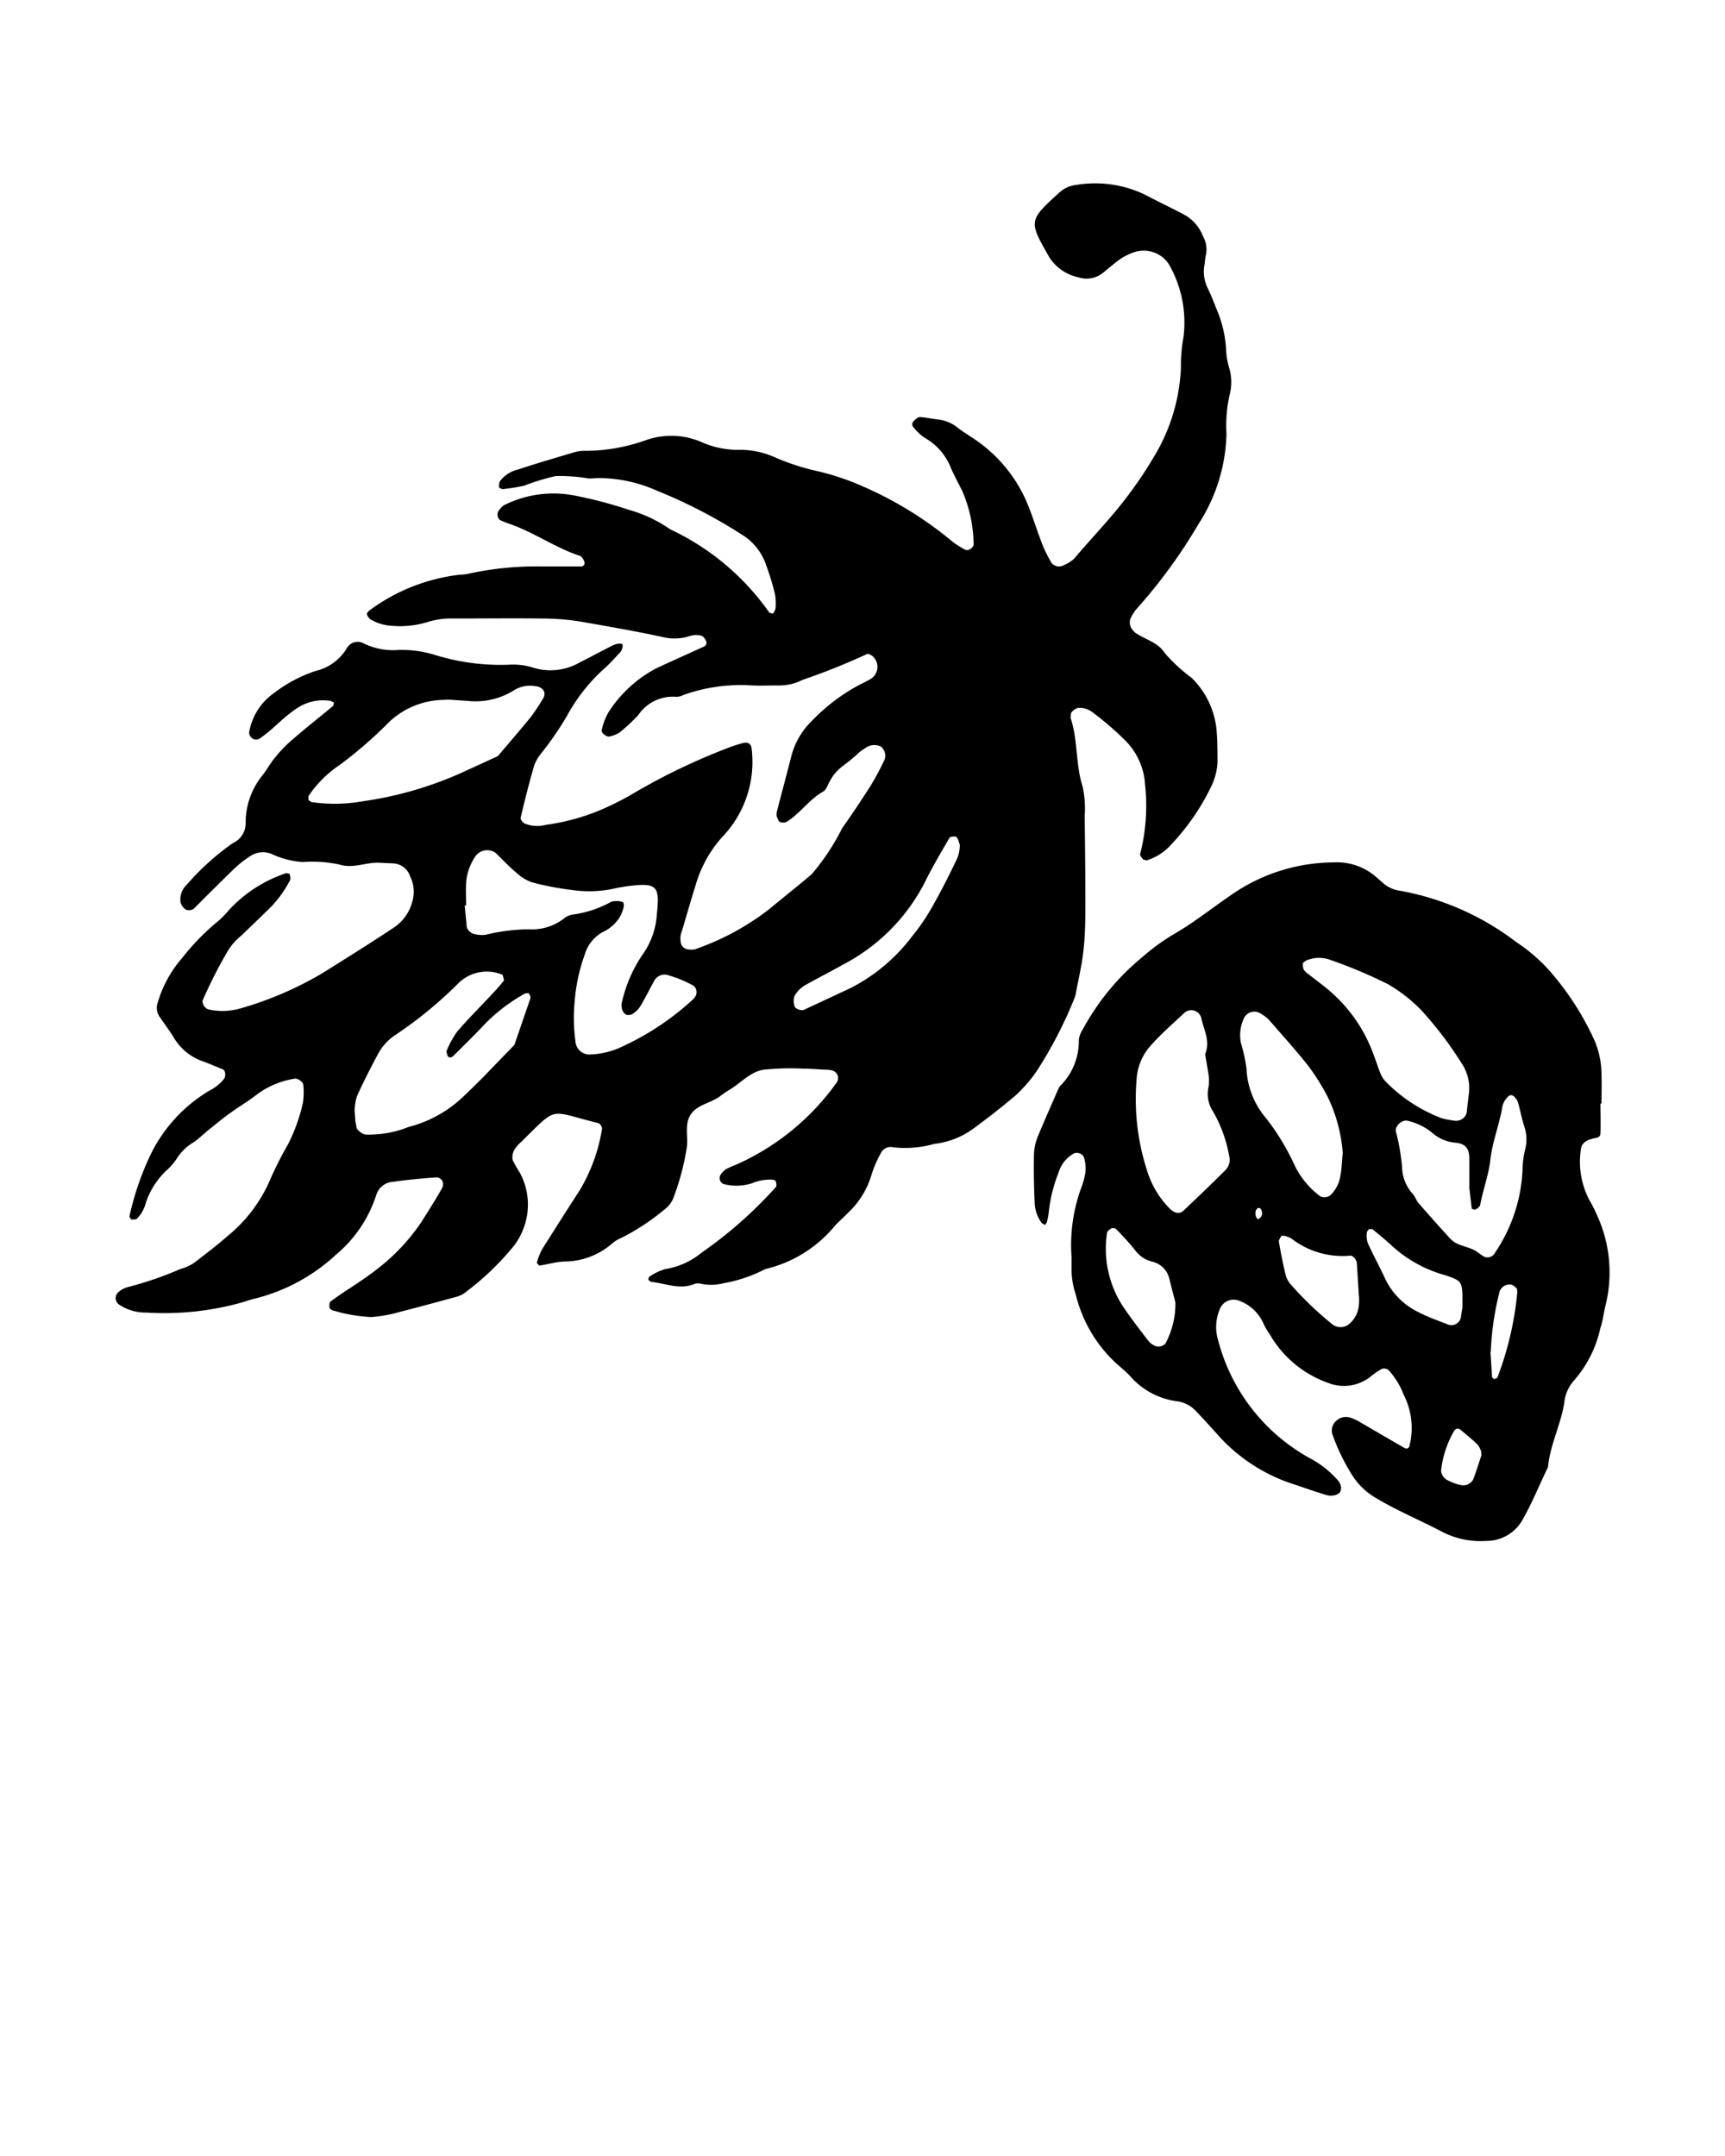
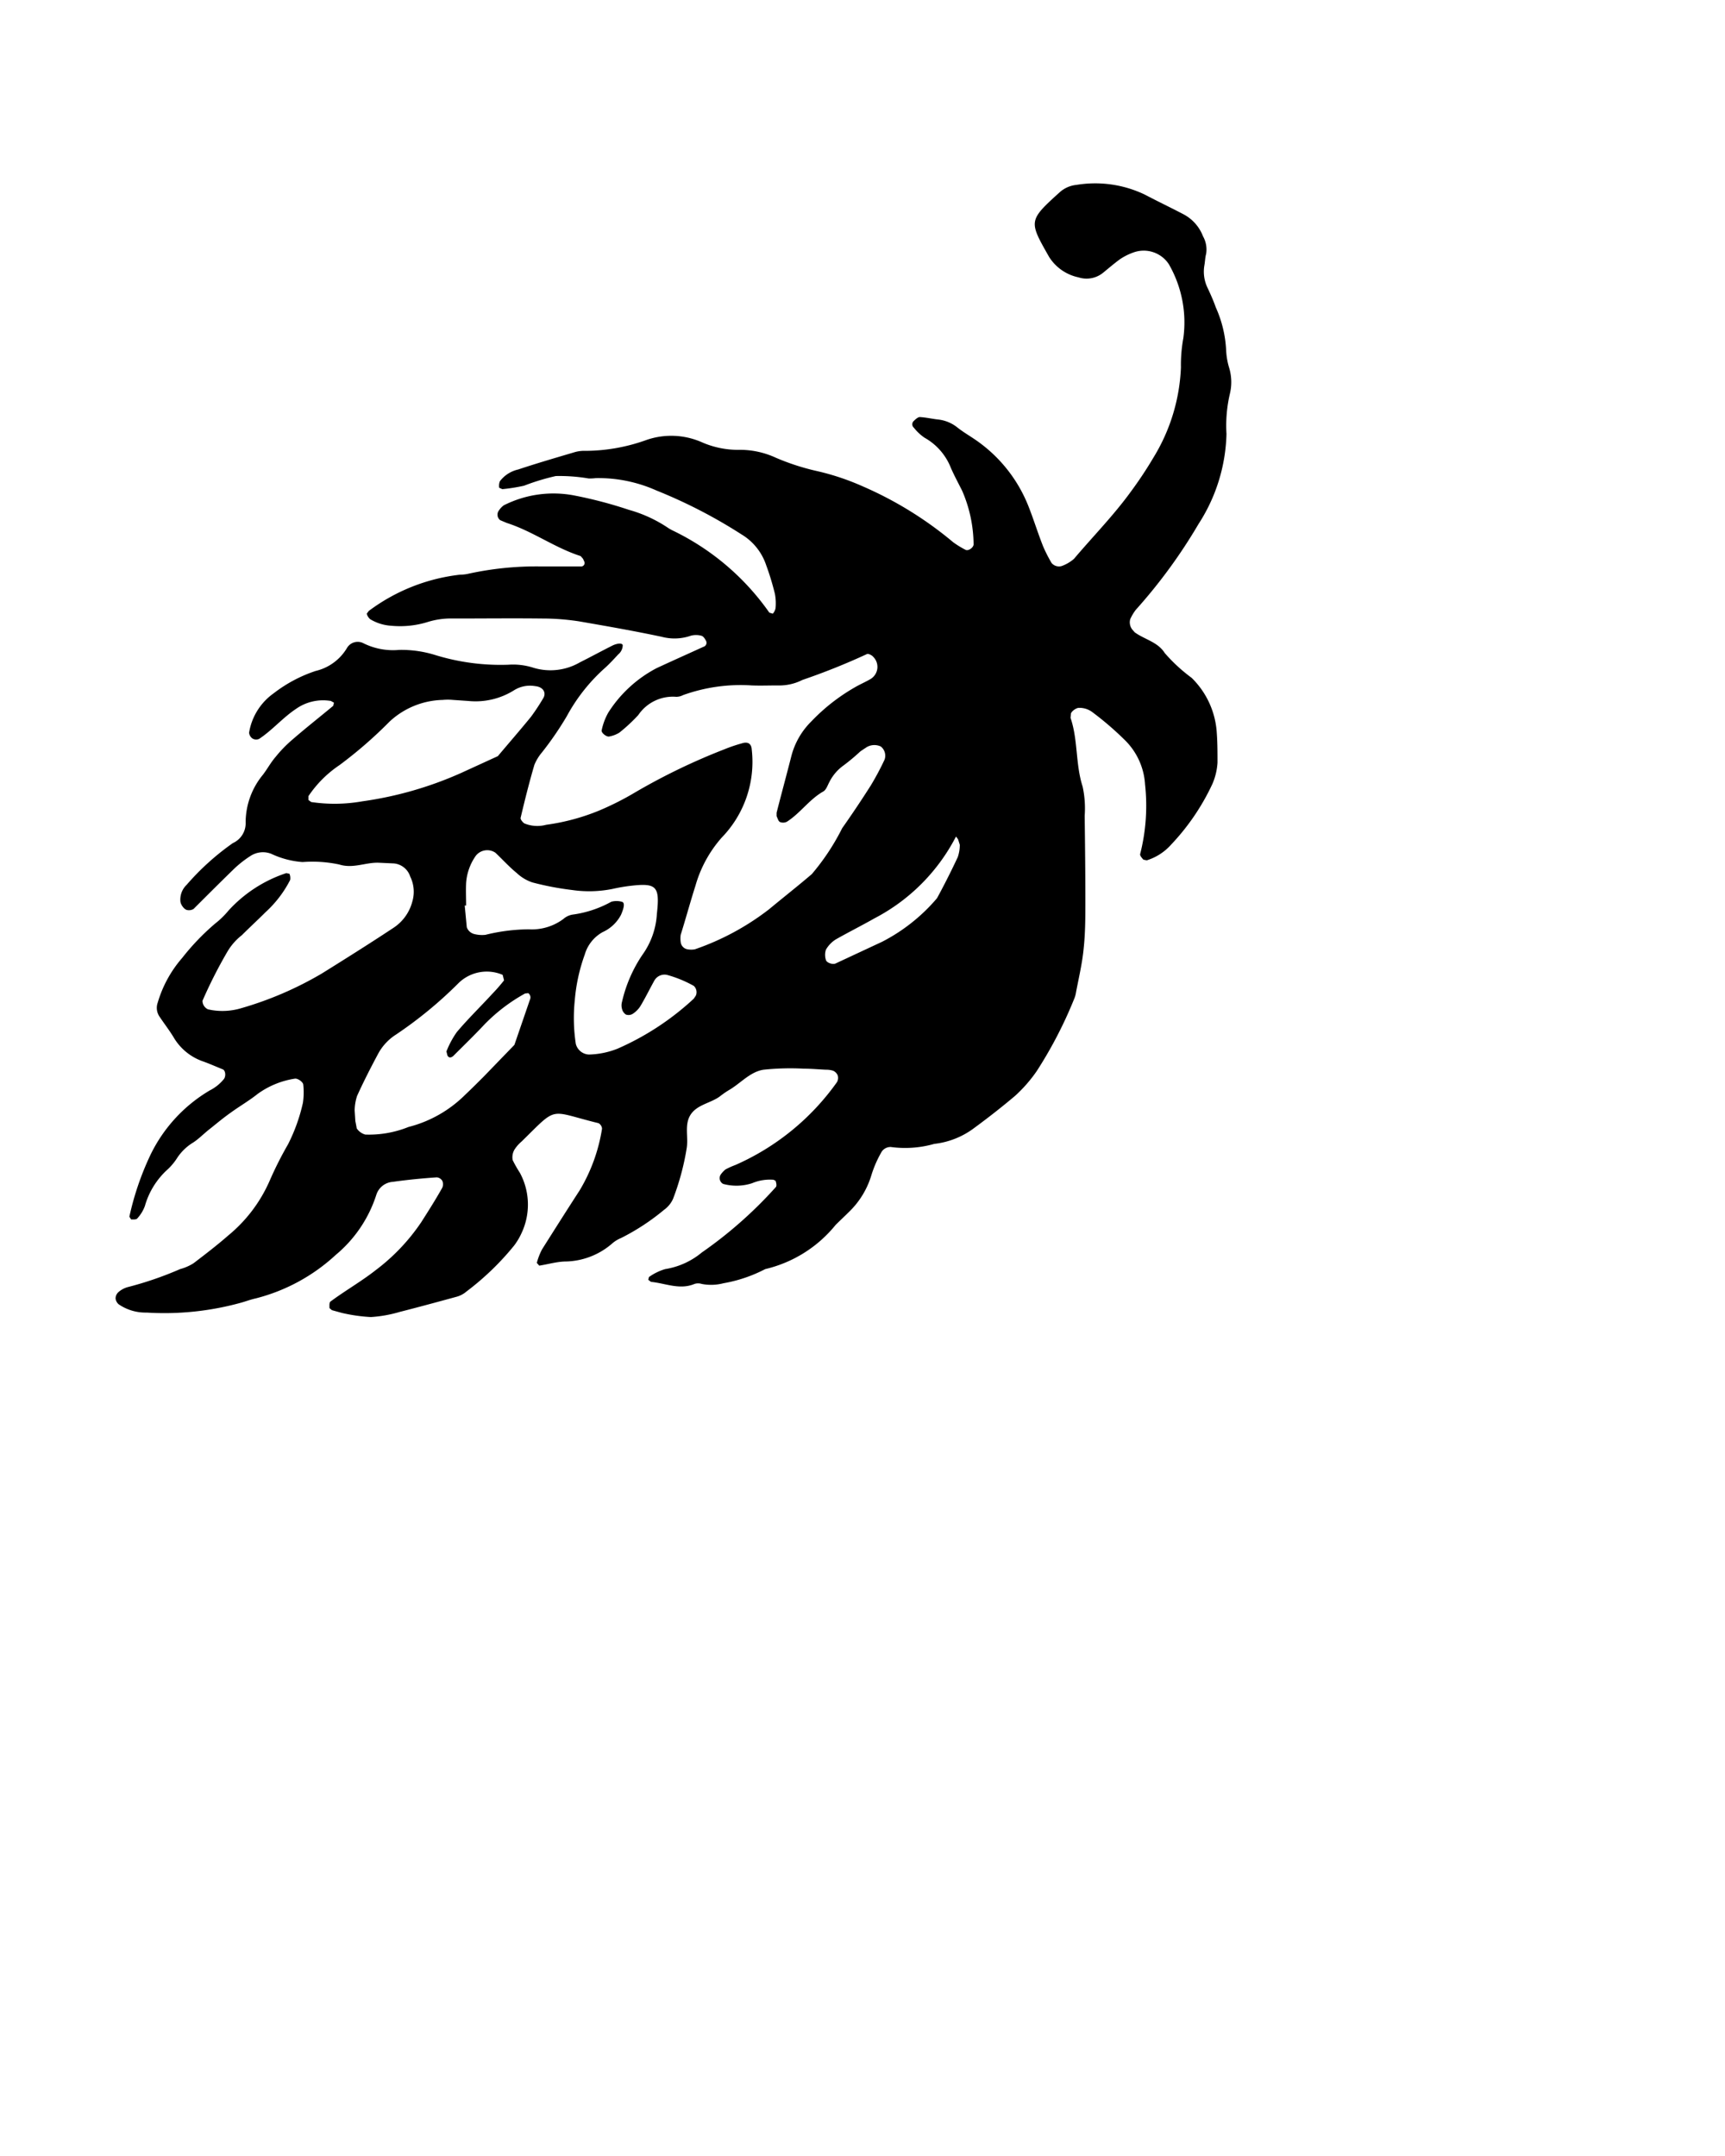
<svg xmlns="http://www.w3.org/2000/svg" data-name="Layer 1" viewBox="0 0 5 6.25" x="0px" y="0px">
  <title>Hops_Bar_Beer_Booze_Brewery_Drink_Plant_Wheat</title>
-   <path d="M1.566,1.642c.039,0,.078 0.0.117-0a.01.01,0,0,0,.011-.013l-.004-.009L1.683,1.612c-.075-.024-.139-.072-.214-.096L1.45,1.508a.02.02,0,0,1-.004-.028.058.058,0,0,1,.014-.015.319.319,0,0,1,.208-.028,1.246,1.246,0,0,1,.155.041.392.392,0,0,1,.116.054l.009.005a.727.727,0,0,1,.282.239l.01.003A.034.034,0,0,0,2.248,1.763a.146.146,0,0,0-.002-.042c-.007-.028-.015-.055-.025-.082a.165.165,0,0,0-.072-.09,1.464,1.464,0,0,0-.246-.127A.412.412,0,0,0,1.727,1.386a.135.135,0,0,1-.021.001.504.504,0,0,0-.095-.007.653.653,0,0,0-.092.028.507.507,0,0,1-.063.01l-.009-.004a.035.035,0,0,1,.002-.019.092.092,0,0,1,.053-.034c.054-.018.109-.034.163-.05a.097.097,0,0,1,.032-.004.528.528,0,0,0,.178-.032.22.22,0,0,1,.157.006.262.262,0,0,0,.114.023.248.248,0,0,1,.103.023.677.677,0,0,0,.121.039.719.719,0,0,1,.131.044,1.071,1.071,0,0,1,.262.162A.262.262,0,0,0,2.799,1.594c.008.004.023-.007.023-.016a.398.398,0,0,0-.033-.155c-.011-.022-.023-.044-.033-.067a.172.172,0,0,0-.076-.087A.139.139,0,0,1,2.649,1.24a.013.013,0,0,1-0-.02c.005-.005.012-.011.017-.011.018.001.035.005.052.007a.108.108,0,0,1,.058.024c.014.011.029.02.044.03a.421.421,0,0,1,.16.195c.016.04.028.08.044.12a.447.447,0,0,0,.024.047.028.028,0,0,0,.029.009.112.112,0,0,0,.036-.021c.055-.065.115-.126.165-.195a1.154,1.154,0,0,0,.065-.098.541.541,0,0,0,.08-.262.43.43,0,0,1,.007-.085A.338.338,0,0,0,3.388.766a.087.087,0,0,0-.103-.034.17.17,0,0,0-.038.019C3.229.764,3.213.778,3.197.791a.076.076,0,0,1-.071.013A.133.133,0,0,1,3.041.745C2.982.641,2.98.64,3.072.557A.085.085,0,0,1,3.12.536a.333.333,0,0,1,.198.028c.038.02.076.038.114.058a.121.121,0,0,1,.055.063.078.078,0,0,1,.009.051C3.493.747,3.493.758,3.491.769a.108.108,0,0,0,.008.063c.009.019.018.039.025.059a.342.342,0,0,1,.03.124.208.208,0,0,0,.009.052.144.144,0,0,1,.002.074.405.405,0,0,0-.01.117A.502.502,0,0,1,3.474,1.519a1.536,1.536,0,0,1-.182.249.137.137,0,0,0-.016.027.034.034,0,0,0,.006.03l.007.008c.029.021.067.028.087.06a.48.48,0,0,0,.078.072.244.244,0,0,1,.073.161c.002.028.002.057.002.085a.184.184,0,0,1-.015.062.661.661,0,0,1-.119.175.157.157,0,0,1-.071.046l-.01-.002c-.004-.005-.011-.012-.009-.017a.567.567,0,0,0,.014-.201.197.197,0,0,0-.055-.125.892.892,0,0,0-.097-.084.062.062,0,0,0-.04-.013c-.008,0-.023.011-.023.018l-.001.011c.022.064.014.134.035.199a.297.297,0,0,1,.006.085c.001.082.002.164.002.246-0.0.046-0.0.093-.005.139-.004.042-.014.084-.022.126a.081.081,0,0,1-.006.021,1.236,1.236,0,0,1-.108.208.414.414,0,0,1-.063.072q-.057.048-.117.092a.236.236,0,0,1-.117.047.308.308,0,0,1-.126.009.031.031,0,0,0-.026.013.327.327,0,0,0-.03.068.246.246,0,0,1-.066.108c-.013.013-.026.025-.038.037a.372.372,0,0,1-.204.128.416.416,0,0,1-.121.041.143.143,0,0,1-.063.002.034.034,0,0,0-.021-0c-.043.018-.084-.002-.126-.006l-.008-.006.002-.008a.157.157,0,0,1,.047-.023.22.22,0,0,0,.106-.048,1.235,1.235,0,0,0,.215-.19c.003-.004.001-.012-.001-.018L2.242,3.42a.133.133,0,0,0-.062.01.146.146,0,0,1-.084.002.019.019,0,0,1-.007-.027A.071.071,0,0,1,2.103,3.39a.237.237,0,0,1,.029-.013.713.713,0,0,0,.294-.24.025.025,0,0,0,.002-.02A.026.026,0,0,0,2.415,3.104a.064.064,0,0,0-.021-.003c-.021-.001-.043-.003-.064-.003a.74.74,0,0,0-.117.003c-.039.006-.067.04-.1.059a.251.251,0,0,0-.026.018c-.028.021-.07.024-.088.058-.015.029-.003.063-.009.095a.737.737,0,0,1-.039.144.078.078,0,0,1-.026.032.65.65,0,0,1-.125.082.093.093,0,0,0-.027.017.212.212,0,0,1-.137.051c-.024.001-.048.008-.073.012L1.556,3.661a.184.184,0,0,1,.015-.039c.036-.057.072-.114.109-.171a.497.497,0,0,0,.065-.179.02.02,0,0,0-.01-.016c-.147-.036-.116-.052-.223.053a.103.103,0,0,0-.021.024.044.044,0,0,0-.005.03.372.372,0,0,0,.021.037.194.194,0,0,1,.005.174.188.188,0,0,1-.022.037.789.789,0,0,1-.138.133.073.073,0,0,1-.028.015c-.055.015-.11.03-.165.044a.382.382,0,0,1-.084.015.482.482,0,0,1-.084-.012L.962,3.798.955,3.792c-0-.007-.001-.016.003-.019.043-.032.089-.058.131-.091a.578.578,0,0,0,.132-.139c.021-.033.042-.066.061-.1a.025.025,0,0,0,0-.02.021.021,0,0,0-.016-.01c-.043.003-.085.007-.127.013a.054.054,0,0,0-.048.037.376.376,0,0,1-.118.175.536.536,0,0,1-.232.126c-.014.003-.027.008-.041.012a.832.832,0,0,1-.275.029A.137.137,0,0,1,.344,3.781a.026.026,0,0,1-.009-.017.025.025,0,0,1,.008-.018A.068.068,0,0,1,.371,3.731a1.002,1.002,0,0,0,.151-.052.142.142,0,0,0,.039-.017c.034-.026.068-.052.1-.08A.426.426,0,0,0,.782,3.422a1.052,1.052,0,0,1,.053-.105.509.509,0,0,0,.043-.12.207.207,0,0,0,.001-.053C.878,3.136.862,3.125.854,3.127A.248.248,0,0,0,.747,3.171c-.025.02-.053.036-.079.055-.02.014-.039.03-.059.046-.017.013-.032.029-.049.04a.146.146,0,0,0-.046.044.172.172,0,0,1-.027.033.225.225,0,0,0-.067.107.108.108,0,0,1-.022.036c-.003.004-.012.003-.018.003L.375,3.527a.829.829,0,0,1,.062-.181A.439.439,0,0,1,.608,3.161.125.125,0,0,0,.649,3.128c.006-.008.005-.024-.003-.028C.626,3.092.606,3.083.586,3.076a.159.159,0,0,1-.081-.066C.492,2.988.477,2.969.463,2.948A.045.045,0,0,1,.457,2.907a.346.346,0,0,1,.071-.13.69.69,0,0,1,.096-.1A.244.244,0,0,0,.662,2.64a.393.393,0,0,1,.168-.109l.009.002A.032.032,0,0,1,.841,2.551a.327.327,0,0,1-.071.093c-.023.023-.046.044-.069.067a.17.17,0,0,0-.042.048A1.358,1.358,0,0,0,.587,2.901a.027.027,0,0,0,.016.025l.01.002A.19.19,0,0,0,.698,2.923a1.01,1.01,0,0,0,.235-.101c.069-.043.139-.087.207-.132a.13.13,0,0,0,.055-.076.1.1,0,0,0-.006-.073.055.055,0,0,0-.047-.038l-.043-.002c-.038-.002-.075.018-.116.005a.373.373,0,0,0-.106-.007A.257.257,0,0,1,.786,2.475.066.066,0,0,0,.725,2.482a.316.316,0,0,0-.05.04c-.038.037-.076.075-.114.113a.026.026,0,0,1-.019.003C.533,2.636.524,2.622.523,2.614A.059.059,0,0,1,.541,2.565a.737.737,0,0,1,.134-.121A.063.063,0,0,0,.712,2.384.218.218,0,0,1,.762,2.246c.013-.017.023-.036.037-.052A.367.367,0,0,1,.843,2.148c.04-.035.082-.068.123-.102L.968,2.037.959,2.032a.136.136,0,0,0-.101.023c-.039.026-.069.062-.107.087a.021.021,0,0,1-.019-.001A.023.023,0,0,1,.722,2.124.174.174,0,0,1,.793,2.01a.408.408,0,0,1,.122-.065.144.144,0,0,0,.091-.067.036.036,0,0,1,.048-.013.193.193,0,0,0,.103.019.33.33,0,0,1,.105.015.643.643,0,0,0,.211.028.193.193,0,0,1,.074.009.17.17,0,0,0,.134-.016c.032-.016.063-.033.095-.049.015-.007.029-.007.029-0a.035.035,0,0,1-.013.026c-.012.013-.024.026-.037.038a.516.516,0,0,0-.112.141.929.929,0,0,1-.072.105.137.137,0,0,0-.022.036c-.015.051-.028.103-.04.154-.001.004.006.013.011.016a.098.098,0,0,0,.063.004A.623.623,0,0,0,1.736,2.35a.835.835,0,0,0,.105-.053,1.817,1.817,0,0,1,.259-.125.448.448,0,0,1,.05-.017c.018-.006.028.001.029.018a.315.315,0,0,1-.087.255.358.358,0,0,0-.076.139c-.015.047-.028.095-.043.143a.079.079,0,0,0-0.0.021.024.024,0,0,0,.02.021.062.062,0,0,0,.021-0.0.75.75,0,0,0,.215-.116c.041-.034.083-.067.124-.102a.661.661,0,0,0,.088-.133q.043-.061.083-.124a.803.803,0,0,0,.04-.075.034.034,0,0,0-.011-.038.044.044,0,0,0-.041.002l-.018.012a.588.588,0,0,1-.049.041.131.131,0,0,0-.041.048c-.005.009-.009.022-.017.027-.041.023-.067.063-.106.088a.024.024,0,0,1-.02.001c-.005-.002-.007-.011-.01-.017l-0-.01c.014-.055.029-.11.043-.165a.218.218,0,0,1,.058-.1.554.554,0,0,1,.125-.098c.015-.009.032-.016.047-.025a.041.041,0,0,0,.007-.064c-.004-.005-.015-.01-.018-.008a1.924,1.924,0,0,1-.187.075.148.148,0,0,1-.072.016c-.025-0-.05.001-.075 0a.493.493,0,0,0-.199.028.043.043,0,0,1-.02.005.121.121,0,0,0-.11.053.483.483,0,0,1-.055.051.085.085,0,0,1-.029.011c-.008.002-.024-.011-.022-.018A.178.178,0,0,1,1.763,2.066a.368.368,0,0,1,.14-.129c.045-.021.09-.041.136-.062a.012.012,0,0,0,.007-.018c-.003-.006-.008-.013-.013-.014a.058.058,0,0,0-.031 0.0.144.144,0,0,1-.084.003c-.08-.017-.16-.031-.241-.045a.709.709,0,0,0-.106-.008c-.086-.001-.171,0-.257 0a.228.228,0,0,0-.074.01.27.27,0,0,1-.106.011.134.134,0,0,1-.061-.019.032.032,0,0,1-.01-.016L1.069,1.771a.544.544,0,0,1,.264-.105A.122.122,0,0,0,1.354,1.664.92.92,0,0,1,1.566,1.642Zm-.215.983-.004 0.0.006.063a.031.031,0,0,0,.023.02.091.091,0,0,0,.031.002.536.536,0,0,1,.126-.016.153.153,0,0,0,.1-.03.053.053,0,0,1,.029-.013.318.318,0,0,0,.11-.037.058.058,0,0,1,.03 0c.01.002.007.017-.002.038a.112.112,0,0,1-.053.05.109.109,0,0,0-.052.065A.512.512,0,0,0,1.666,2.9a.498.498,0,0,0,.003.126.041.041,0,0,0,.038.031.24.24,0,0,0,.083-.017.788.788,0,0,0,.221-.145l.006-.009a.025.025,0,0,0-.006-.028.347.347,0,0,0-.078-.032.034.034,0,0,0-.036.016c-.014.025-.026.05-.041.075a.074.074,0,0,1-.022.022.023.023,0,0,1-.02.002.027.027,0,0,1-.011-.016.038.038,0,0,1-0-.021.404.404,0,0,1,.059-.136.225.225,0,0,0,.042-.119c.009-.08-.001-.09-.077-.081a.503.503,0,0,0-.052.009.344.344,0,0,1-.117.003.835.835,0,0,1-.115-.022A.123.123,0,0,1,1.498,2.531c-.022-.018-.041-.039-.062-.059a.042.042,0,0,0-.057.009.156.156,0,0,0-.028.079C1.35,2.582,1.351,2.603,1.351,2.625Zm-.323.594.002.031.002.01L1.034,3.271a.043.043,0,0,0,.025.018.307.307,0,0,0,.125-.022.358.358,0,0,0,.165-.094c.018-.017.036-.035.053-.052.03-.031.059-.061.089-.092l.045-.131a.015.015,0,0,0-.005-.019l-.009.001a.503.503,0,0,0-.118.09c-.029.031-.06.061-.09.091-.007.006-.013.006-.017-.001L1.294,3.048a.266.266,0,0,1,.03-.056c.032-.038.068-.073.102-.11a.518.518,0,0,0,.035-.04L1.457,2.826a.117.117,0,0,0-.128.024,1.204,1.204,0,0,1-.181.149.151.151,0,0,0-.051.054c-.022.041-.043.082-.062.124A.141.141,0,0,0,1.028,3.219ZM1.313,2.029a.16.16,0,0,0-.03 0.0.234.234,0,0,0-.154.063,1.255,1.255,0,0,1-.145.126.329.329,0,0,0-.09.09V2.319L.902,2.325A.46.46,0,0,0,1.05,2.323a1.061,1.061,0,0,0,.286-.082l.107-.049c.032-.038.065-.076.096-.114a.609.609,0,0,0,.035-.053c.011-.017-0-.034-.023-.036a.087.087,0,0,0-.061.012.21.21,0,0,1-.133.031Zm1.469.42-.005-.016-.006-.008c-.007,0-.017-0-.019.004-.025.043-.05.085-.072.13a.553.553,0,0,1-.236.237c-.037.021-.075.04-.112.061a.085.085,0,0,0-.029.03.048.048,0,0,0,0,.03c.002.008.02.014.028.01.045-.021.09-.042.135-.063a.521.521,0,0,0,.178-.15A.604.604,0,0,0,2.698,2.636c.028-.049.054-.1.078-.151A.109.109,0,0,0,2.782,2.449Z" />
-   <path d="M4.639,3.2c0,.028.001.057-0.0.085-0.0.014-.013.013-.023.016-.022.005-.033.016-.034.033a.238.238,0,0,0,.025.145.456.456,0,0,1,.024.048A.397.397,0,0,1,4.653,3.787c-.005.021-.007.042-.014.062a.342.342,0,0,1-.075.151.114.114,0,0,0-.03.067c-.01.063-.041.121-.047.186-.025.051-.046.104-.074.153a.12.12,0,0,1-.106.061.241.241,0,0,1-.124-.025c-.066-.035-.135-.063-.199-.102a.199.199,0,0,1-.061-.058.583.583,0,0,1-.061-.124.037.037,0,0,1,.011-.039.041.041,0,0,1,.039-.01.127.127,0,0,1,.029.013c.043.025.086.05.129.075.008.005.015.001.016-.008a.211.211,0,0,0-.017-.145.226.226,0,0,0-.044-.072.021.021,0,0,0-.019-.004.205.205,0,0,0-.035.024.124.124,0,0,1-.121.017.317.317,0,0,1-.169-.14.208.208,0,0,1-.021-.037.124.124,0,0,0-.07-.062.043.043,0,0,0-.053.022.133.133,0,0,0-.006.094.548.548,0,0,0,.269.343.285.285,0,0,1,.075.059.044.044,0,0,1,.011.018.026.026,0,0,1-.002.02.03.03,0,0,1-.018.009.046.046,0,0,1-.021-.001c-.031-.009-.061-.02-.091-.03a.499.499,0,0,1-.229-.15c-.019-.021-.038-.042-.058-.063a.092.092,0,0,0-.056-.029.216.216,0,0,1-.13-.067.289.289,0,0,0-.031-.03.399.399,0,0,1-.132-.213A.223.223,0,0,1,3.106,3.677c0-.011 0-.021-0-.032A.483.483,0,0,1,3.133,3.446a.222.222,0,0,0,.012-.041.1.1,0,0,0-.004-.052.024.024,0,0,0-.027-.01.095.095,0,0,0-.046.057.431.431,0,0,0-.028.113.179.179,0,0,1-.006.031L3.029,3.551l-.009-.005a.105.105,0,0,1-.021-.06c-.002-.046-.003-.092-.002-.139a.148.148,0,0,1,.011-.052c.019-.046.039-.091.059-.137l.005-.009a.183.183,0,0,0,.055-.134.066.066,0,0,1,.011-.03.702.702,0,0,1,.175-.212.609.609,0,0,1,.086-.063c.065-.037.123-.085.185-.126a.524.524,0,0,1,.282-.084.173.173,0,0,1,.119.039l.024.021a.093.093,0,0,0,.048.022.783.783,0,0,1,.338.149.493.493,0,0,1,.11.099.821.821,0,0,1,.118.189.254.254,0,0,1,.019.094c.001.028 0.0.057 0.0.085ZM3.493,3.056c.016-.038-.004-.071-.011-.105a.03.03,0,0,0-.051-.013c-.031.029-.063.057-.092.089a.161.161,0,0,0-.044.096.674.674,0,0,0,.031.274.265.265,0,0,0,.066.108c.013.012.027.015.038.005.041-.039.082-.078.123-.119a.042.042,0,0,0,.01-.039.396.396,0,0,0-.047-.13.092.092,0,0,1-.013-.071.123.123,0,0,0-.001-.042C3.499,3.09,3.496,3.073,3.493,3.056Zm.764.119a.129.129,0,0,0-.02-.092,1.077,1.077,0,0,0-.115-.152A.442.442,0,0,0,4.023,2.853a1.412,1.412,0,0,0-.166-.07.094.094,0,0,0-.072.002l-.008.006A.037.037,0,0,0,3.779,2.811a.058.058,0,0,0,.015.014c.025.02.051.038.074.06a.437.437,0,0,1,.111.166c.008.02.014.04.022.06a.078.078,0,0,0,.017.026.453.453,0,0,0,.159.104.259.259,0,0,0,.041.008A.032.032,0,0,0,4.251,3.227Zm.002.27c0-.046 0-.067-0-.088-.001-.027-.01-.04-.036-.044a.119.119,0,0,1-.068-.026A.172.172,0,0,0,4.08,3.249c-.016-.004-.037.015-.034.031a.594.594,0,0,1,.018.104.118.118,0,0,0,.031.077c.007.008.01.019.017.027q.045.052.092.103c.02.022.052.021.076.037l.017.012A.024.024,0,0,0,4.333,3.632a.464.464,0,0,0,.08-.238.264.264,0,0,1,.008-.063.115.115,0,0,0-.002-.063c-.008-.024-.012-.048-.019-.072a.044.044,0,0,0-.011-.017.012.012,0,0,0-.018-0l-.007.008a.065.065,0,0,0-.009.019c-.008.052-.029.102-.035.155-.005.046-.022.089-.03.134l-.007.008-.009.004-.008-.003Zm-.367-.103a.451.451,0,0,0-.043-.161A.655.655,0,0,0,3.793,3.091c-.037-.047-.078-.092-.117-.137a.132.132,0,0,0-.026-.018.033.033,0,0,0-.044.015.115.115,0,0,0-.009.073.478.478,0,0,1,.016.073.237.237,0,0,0,.058.146.695.695,0,0,1,.082.136.243.243,0,0,0,.074.089.028.028,0,0,0,.029-.003.097.097,0,0,0,.029-.056C3.889,3.391,3.889,3.373,3.892,3.342Zm-.485.434-.017-.066a.066.066,0,0,0-.048-.052.088.088,0,0,1-.052-.034.78.78,0,0,0-.057-.063l-.01-.001c-.005.003-.013.008-.014.013a.305.305,0,0,0,.052.223c.022.032.046.063.07.094a.061.061,0,0,0,.018.012.028.028,0,0,0,.029-.007A.246.246,0,0,0,3.407,3.777Zm.532-.016-.006-.097c-.001-.011-.01-.023-.019-.023A.242.242,0,0,1,3.744,3.591a.066.066,0,0,0-.019-.008l-.01-.001c-.004.006-.009.013-.008.018q.008.047.019.094a.071.071,0,0,0,.014.028.996.996,0,0,0,.123.118A.039.039,0,0,0,3.912,3.837.081.081,0,0,0,3.939,3.781C3.94,3.767,3.939,3.753,3.939,3.761Zm.3.03c0-.025 0-.032,0-.039-.002-.036-.007-.04-.049-.054a.378.378,0,0,1-.156-.086C4.016,3.594,3.997,3.579,3.978,3.563l-.01-0L3.962,3.571a.078.078,0,0,0,.002.031c.016.036.035.07.051.105a.205.205,0,0,0,.095.096c.028.015.058.025.088.037a.028.028,0,0,0,.037-.026Zm.054.417a.065.065,0,0,0-.01-.019c-.015-.015-.032-.028-.048-.042-.01-.008-.016-.006-.023.007a.292.292,0,0,0-.035.111A.035.035,0,0,0,4.194,4.29a.157.157,0,0,0,.04.015.033.033,0,0,0,.036-.016c.009-.023.016-.047.024-.07Zm.027-.288c.002.025.003.049.005.074l.006.005L4.34,3.994a.936.936,0,0,0,.058-.248l-.001-.01a.043.043,0,0,0-.016-.012.031.031,0,0,0-.034.019A.838.838,0,0,0,4.321,3.92ZM3.645,3.502,3.64,3.509c-.003.012.001.025.008.025l.007-.006a.021.021,0,0,0-.003-.026Z" />
+   <path d="M1.566,1.642c.039,0,.078 0.0.117-0a.01.01,0,0,0,.011-.013l-.004-.009L1.683,1.612c-.075-.024-.139-.072-.214-.096L1.45,1.508a.02.02,0,0,1-.004-.028.058.058,0,0,1,.014-.015.319.319,0,0,1,.208-.028,1.246,1.246,0,0,1,.155.041.392.392,0,0,1,.116.054l.009.005a.727.727,0,0,1,.282.239l.01.003A.034.034,0,0,0,2.248,1.763a.146.146,0,0,0-.002-.042c-.007-.028-.015-.055-.025-.082a.165.165,0,0,0-.072-.09,1.464,1.464,0,0,0-.246-.127A.412.412,0,0,0,1.727,1.386a.135.135,0,0,1-.021.001.504.504,0,0,0-.095-.007.653.653,0,0,0-.092.028.507.507,0,0,1-.063.01l-.009-.004a.035.035,0,0,1,.002-.019.092.092,0,0,1,.053-.034c.054-.018.109-.034.163-.05a.097.097,0,0,1,.032-.004.528.528,0,0,0,.178-.032.22.22,0,0,1,.157.006.262.262,0,0,0,.114.023.248.248,0,0,1,.103.023.677.677,0,0,0,.121.039.719.719,0,0,1,.131.044,1.071,1.071,0,0,1,.262.162A.262.262,0,0,0,2.799,1.594c.008.004.023-.007.023-.016a.398.398,0,0,0-.033-.155c-.011-.022-.023-.044-.033-.067a.172.172,0,0,0-.076-.087A.139.139,0,0,1,2.649,1.24a.013.013,0,0,1-0-.02c.005-.005.012-.011.017-.011.018.001.035.005.052.007a.108.108,0,0,1,.058.024c.014.011.029.02.044.03a.421.421,0,0,1,.16.195c.016.04.028.08.044.12a.447.447,0,0,0,.024.047.028.028,0,0,0,.029.009.112.112,0,0,0,.036-.021c.055-.065.115-.126.165-.195a1.154,1.154,0,0,0,.065-.098.541.541,0,0,0,.08-.262.43.43,0,0,1,.007-.085A.338.338,0,0,0,3.388.766a.087.087,0,0,0-.103-.034.17.17,0,0,0-.038.019C3.229.764,3.213.778,3.197.791a.076.076,0,0,1-.071.013A.133.133,0,0,1,3.041.745C2.982.641,2.98.64,3.072.557A.085.085,0,0,1,3.12.536a.333.333,0,0,1,.198.028c.038.02.076.038.114.058a.121.121,0,0,1,.055.063.078.078,0,0,1,.009.051C3.493.747,3.493.758,3.491.769a.108.108,0,0,0,.008.063c.009.019.018.039.025.059a.342.342,0,0,1,.03.124.208.208,0,0,0,.009.052.144.144,0,0,1,.002.074.405.405,0,0,0-.01.117A.502.502,0,0,1,3.474,1.519a1.536,1.536,0,0,1-.182.249.137.137,0,0,0-.016.027.034.034,0,0,0,.006.03l.007.008c.029.021.067.028.087.06a.48.48,0,0,0,.078.072.244.244,0,0,1,.073.161c.002.028.002.057.002.085a.184.184,0,0,1-.015.062.661.661,0,0,1-.119.175.157.157,0,0,1-.071.046l-.01-.002c-.004-.005-.011-.012-.009-.017a.567.567,0,0,0,.014-.201.197.197,0,0,0-.055-.125.892.892,0,0,0-.097-.084.062.062,0,0,0-.04-.013c-.008,0-.023.011-.023.018l-.001.011c.022.064.014.134.035.199a.297.297,0,0,1,.006.085c.001.082.002.164.002.246-0.0.046-0.0.093-.005.139-.004.042-.014.084-.022.126a.081.081,0,0,1-.006.021,1.236,1.236,0,0,1-.108.208.414.414,0,0,1-.063.072q-.057.048-.117.092a.236.236,0,0,1-.117.047.308.308,0,0,1-.126.009.031.031,0,0,0-.026.013.327.327,0,0,0-.03.068.246.246,0,0,1-.066.108c-.013.013-.026.025-.038.037a.372.372,0,0,1-.204.128.416.416,0,0,1-.121.041.143.143,0,0,1-.063.002.034.034,0,0,0-.021-0c-.043.018-.084-.002-.126-.006l-.008-.006.002-.008a.157.157,0,0,1,.047-.023.22.22,0,0,0,.106-.048,1.235,1.235,0,0,0,.215-.19c.003-.004.001-.012-.001-.018L2.242,3.42a.133.133,0,0,0-.062.01.146.146,0,0,1-.084.002.019.019,0,0,1-.007-.027A.071.071,0,0,1,2.103,3.39a.237.237,0,0,1,.029-.013.713.713,0,0,0,.294-.24.025.025,0,0,0,.002-.02A.026.026,0,0,0,2.415,3.104a.064.064,0,0,0-.021-.003c-.021-.001-.043-.003-.064-.003a.74.74,0,0,0-.117.003c-.039.006-.067.04-.1.059a.251.251,0,0,0-.026.018c-.028.021-.07.024-.088.058-.015.029-.003.063-.009.095a.737.737,0,0,1-.039.144.078.078,0,0,1-.026.032.65.65,0,0,1-.125.082.093.093,0,0,0-.027.017.212.212,0,0,1-.137.051c-.024.001-.048.008-.073.012L1.556,3.661a.184.184,0,0,1,.015-.039c.036-.057.072-.114.109-.171a.497.497,0,0,0,.065-.179.02.02,0,0,0-.01-.016c-.147-.036-.116-.052-.223.053a.103.103,0,0,0-.021.024.044.044,0,0,0-.005.03.372.372,0,0,0,.021.037.194.194,0,0,1,.005.174.188.188,0,0,1-.022.037.789.789,0,0,1-.138.133.073.073,0,0,1-.028.015c-.055.015-.11.03-.165.044a.382.382,0,0,1-.084.015.482.482,0,0,1-.084-.012L.962,3.798.955,3.792c-0-.007-.001-.016.003-.019.043-.032.089-.058.131-.091a.578.578,0,0,0,.132-.139c.021-.033.042-.066.061-.1a.025.025,0,0,0,0-.02.021.021,0,0,0-.016-.01c-.043.003-.085.007-.127.013a.054.054,0,0,0-.048.037.376.376,0,0,1-.118.175.536.536,0,0,1-.232.126c-.014.003-.027.008-.041.012a.832.832,0,0,1-.275.029A.137.137,0,0,1,.344,3.781a.026.026,0,0,1-.009-.017.025.025,0,0,1,.008-.018A.068.068,0,0,1,.371,3.731a1.002,1.002,0,0,0,.151-.052.142.142,0,0,0,.039-.017c.034-.026.068-.052.1-.08A.426.426,0,0,0,.782,3.422a1.052,1.052,0,0,1,.053-.105.509.509,0,0,0,.043-.12.207.207,0,0,0,.001-.053C.878,3.136.862,3.125.854,3.127A.248.248,0,0,0,.747,3.171c-.025.02-.053.036-.079.055-.02.014-.039.03-.059.046-.017.013-.032.029-.049.04a.146.146,0,0,0-.046.044.172.172,0,0,1-.027.033.225.225,0,0,0-.067.107.108.108,0,0,1-.022.036c-.003.004-.012.003-.018.003L.375,3.527a.829.829,0,0,1,.062-.181A.439.439,0,0,1,.608,3.161.125.125,0,0,0,.649,3.128c.006-.008.005-.024-.003-.028C.626,3.092.606,3.083.586,3.076a.159.159,0,0,1-.081-.066C.492,2.988.477,2.969.463,2.948A.045.045,0,0,1,.457,2.907a.346.346,0,0,1,.071-.13.69.69,0,0,1,.096-.1A.244.244,0,0,0,.662,2.64a.393.393,0,0,1,.168-.109l.009.002A.032.032,0,0,1,.841,2.551a.327.327,0,0,1-.071.093c-.023.023-.046.044-.069.067a.17.17,0,0,0-.042.048A1.358,1.358,0,0,0,.587,2.901a.027.027,0,0,0,.016.025l.01.002A.19.19,0,0,0,.698,2.923a1.01,1.01,0,0,0,.235-.101c.069-.043.139-.087.207-.132a.13.13,0,0,0,.055-.076.1.1,0,0,0-.006-.073.055.055,0,0,0-.047-.038l-.043-.002c-.038-.002-.075.018-.116.005a.373.373,0,0,0-.106-.007A.257.257,0,0,1,.786,2.475.066.066,0,0,0,.725,2.482a.316.316,0,0,0-.05.04c-.038.037-.076.075-.114.113a.026.026,0,0,1-.019.003C.533,2.636.524,2.622.523,2.614A.059.059,0,0,1,.541,2.565a.737.737,0,0,1,.134-.121A.063.063,0,0,0,.712,2.384.218.218,0,0,1,.762,2.246c.013-.017.023-.036.037-.052A.367.367,0,0,1,.843,2.148c.04-.035.082-.068.123-.102L.968,2.037.959,2.032a.136.136,0,0,0-.101.023c-.039.026-.069.062-.107.087a.021.021,0,0,1-.019-.001A.023.023,0,0,1,.722,2.124.174.174,0,0,1,.793,2.01a.408.408,0,0,1,.122-.065.144.144,0,0,0,.091-.067.036.036,0,0,1,.048-.013.193.193,0,0,0,.103.019.33.33,0,0,1,.105.015.643.643,0,0,0,.211.028.193.193,0,0,1,.074.009.17.17,0,0,0,.134-.016c.032-.016.063-.033.095-.049.015-.007.029-.007.029-0a.035.035,0,0,1-.013.026c-.012.013-.024.026-.037.038a.516.516,0,0,0-.112.141.929.929,0,0,1-.072.105.137.137,0,0,0-.022.036c-.015.051-.028.103-.04.154-.001.004.006.013.011.016a.098.098,0,0,0,.063.004A.623.623,0,0,0,1.736,2.35a.835.835,0,0,0,.105-.053,1.817,1.817,0,0,1,.259-.125.448.448,0,0,1,.05-.017c.018-.006.028.001.029.018a.315.315,0,0,1-.087.255.358.358,0,0,0-.076.139c-.015.047-.028.095-.043.143a.079.079,0,0,0-0.0.021.024.024,0,0,0,.02.021.062.062,0,0,0,.021-0.0.75.75,0,0,0,.215-.116c.041-.034.083-.067.124-.102a.661.661,0,0,0,.088-.133q.043-.061.083-.124a.803.803,0,0,0,.04-.075.034.034,0,0,0-.011-.038.044.044,0,0,0-.041.002l-.018.012a.588.588,0,0,1-.049.041.131.131,0,0,0-.041.048c-.005.009-.009.022-.017.027-.041.023-.067.063-.106.088a.024.024,0,0,1-.02.001c-.005-.002-.007-.011-.01-.017l-0-.01c.014-.055.029-.11.043-.165a.218.218,0,0,1,.058-.1.554.554,0,0,1,.125-.098c.015-.009.032-.016.047-.025a.041.041,0,0,0,.007-.064c-.004-.005-.015-.01-.018-.008a1.924,1.924,0,0,1-.187.075.148.148,0,0,1-.072.016c-.025-0-.05.001-.075 0a.493.493,0,0,0-.199.028.043.043,0,0,1-.02.005.121.121,0,0,0-.11.053.483.483,0,0,1-.055.051.085.085,0,0,1-.029.011c-.008.002-.024-.011-.022-.018A.178.178,0,0,1,1.763,2.066a.368.368,0,0,1,.14-.129c.045-.021.09-.041.136-.062a.012.012,0,0,0,.007-.018c-.003-.006-.008-.013-.013-.014a.058.058,0,0,0-.031 0.0.144.144,0,0,1-.084.003c-.08-.017-.16-.031-.241-.045a.709.709,0,0,0-.106-.008c-.086-.001-.171,0-.257 0a.228.228,0,0,0-.074.01.27.27,0,0,1-.106.011.134.134,0,0,1-.061-.019.032.032,0,0,1-.01-.016L1.069,1.771a.544.544,0,0,1,.264-.105A.122.122,0,0,0,1.354,1.664.92.92,0,0,1,1.566,1.642Zm-.215.983-.004 0.0.006.063a.031.031,0,0,0,.023.02.091.091,0,0,0,.031.002.536.536,0,0,1,.126-.016.153.153,0,0,0,.1-.03.053.053,0,0,1,.029-.013.318.318,0,0,0,.11-.037.058.058,0,0,1,.03 0c.01.002.007.017-.002.038a.112.112,0,0,1-.053.05.109.109,0,0,0-.052.065A.512.512,0,0,0,1.666,2.9a.498.498,0,0,0,.003.126.041.041,0,0,0,.038.031.24.24,0,0,0,.083-.017.788.788,0,0,0,.221-.145l.006-.009a.025.025,0,0,0-.006-.028.347.347,0,0,0-.078-.032.034.034,0,0,0-.036.016c-.014.025-.026.05-.041.075a.074.074,0,0,1-.022.022.023.023,0,0,1-.02.002.027.027,0,0,1-.011-.016.038.038,0,0,1-0-.021.404.404,0,0,1,.059-.136.225.225,0,0,0,.042-.119c.009-.08-.001-.09-.077-.081a.503.503,0,0,0-.052.009.344.344,0,0,1-.117.003.835.835,0,0,1-.115-.022A.123.123,0,0,1,1.498,2.531c-.022-.018-.041-.039-.062-.059a.042.042,0,0,0-.057.009.156.156,0,0,0-.028.079C1.35,2.582,1.351,2.603,1.351,2.625Zm-.323.594.002.031.002.01L1.034,3.271a.043.043,0,0,0,.025.018.307.307,0,0,0,.125-.022.358.358,0,0,0,.165-.094c.018-.017.036-.035.053-.052.03-.031.059-.061.089-.092l.045-.131a.015.015,0,0,0-.005-.019l-.009.001a.503.503,0,0,0-.118.09c-.029.031-.06.061-.09.091-.007.006-.013.006-.017-.001L1.294,3.048a.266.266,0,0,1,.03-.056c.032-.038.068-.073.102-.11a.518.518,0,0,0,.035-.04L1.457,2.826a.117.117,0,0,0-.128.024,1.204,1.204,0,0,1-.181.149.151.151,0,0,0-.051.054c-.022.041-.043.082-.062.124A.141.141,0,0,0,1.028,3.219ZM1.313,2.029a.16.16,0,0,0-.03 0.0.234.234,0,0,0-.154.063,1.255,1.255,0,0,1-.145.126.329.329,0,0,0-.09.09V2.319L.902,2.325A.46.46,0,0,0,1.05,2.323a1.061,1.061,0,0,0,.286-.082l.107-.049c.032-.038.065-.076.096-.114a.609.609,0,0,0,.035-.053c.011-.017-0-.034-.023-.036a.087.087,0,0,0-.061.012.21.21,0,0,1-.133.031Zm1.469.42-.005-.016-.006-.008a.553.553,0,0,1-.236.237c-.037.021-.075.04-.112.061a.085.085,0,0,0-.029.03.048.048,0,0,0,0,.03c.002.008.02.014.028.01.045-.021.09-.042.135-.063a.521.521,0,0,0,.178-.15A.604.604,0,0,0,2.698,2.636c.028-.049.054-.1.078-.151A.109.109,0,0,0,2.782,2.449Z" />
</svg>